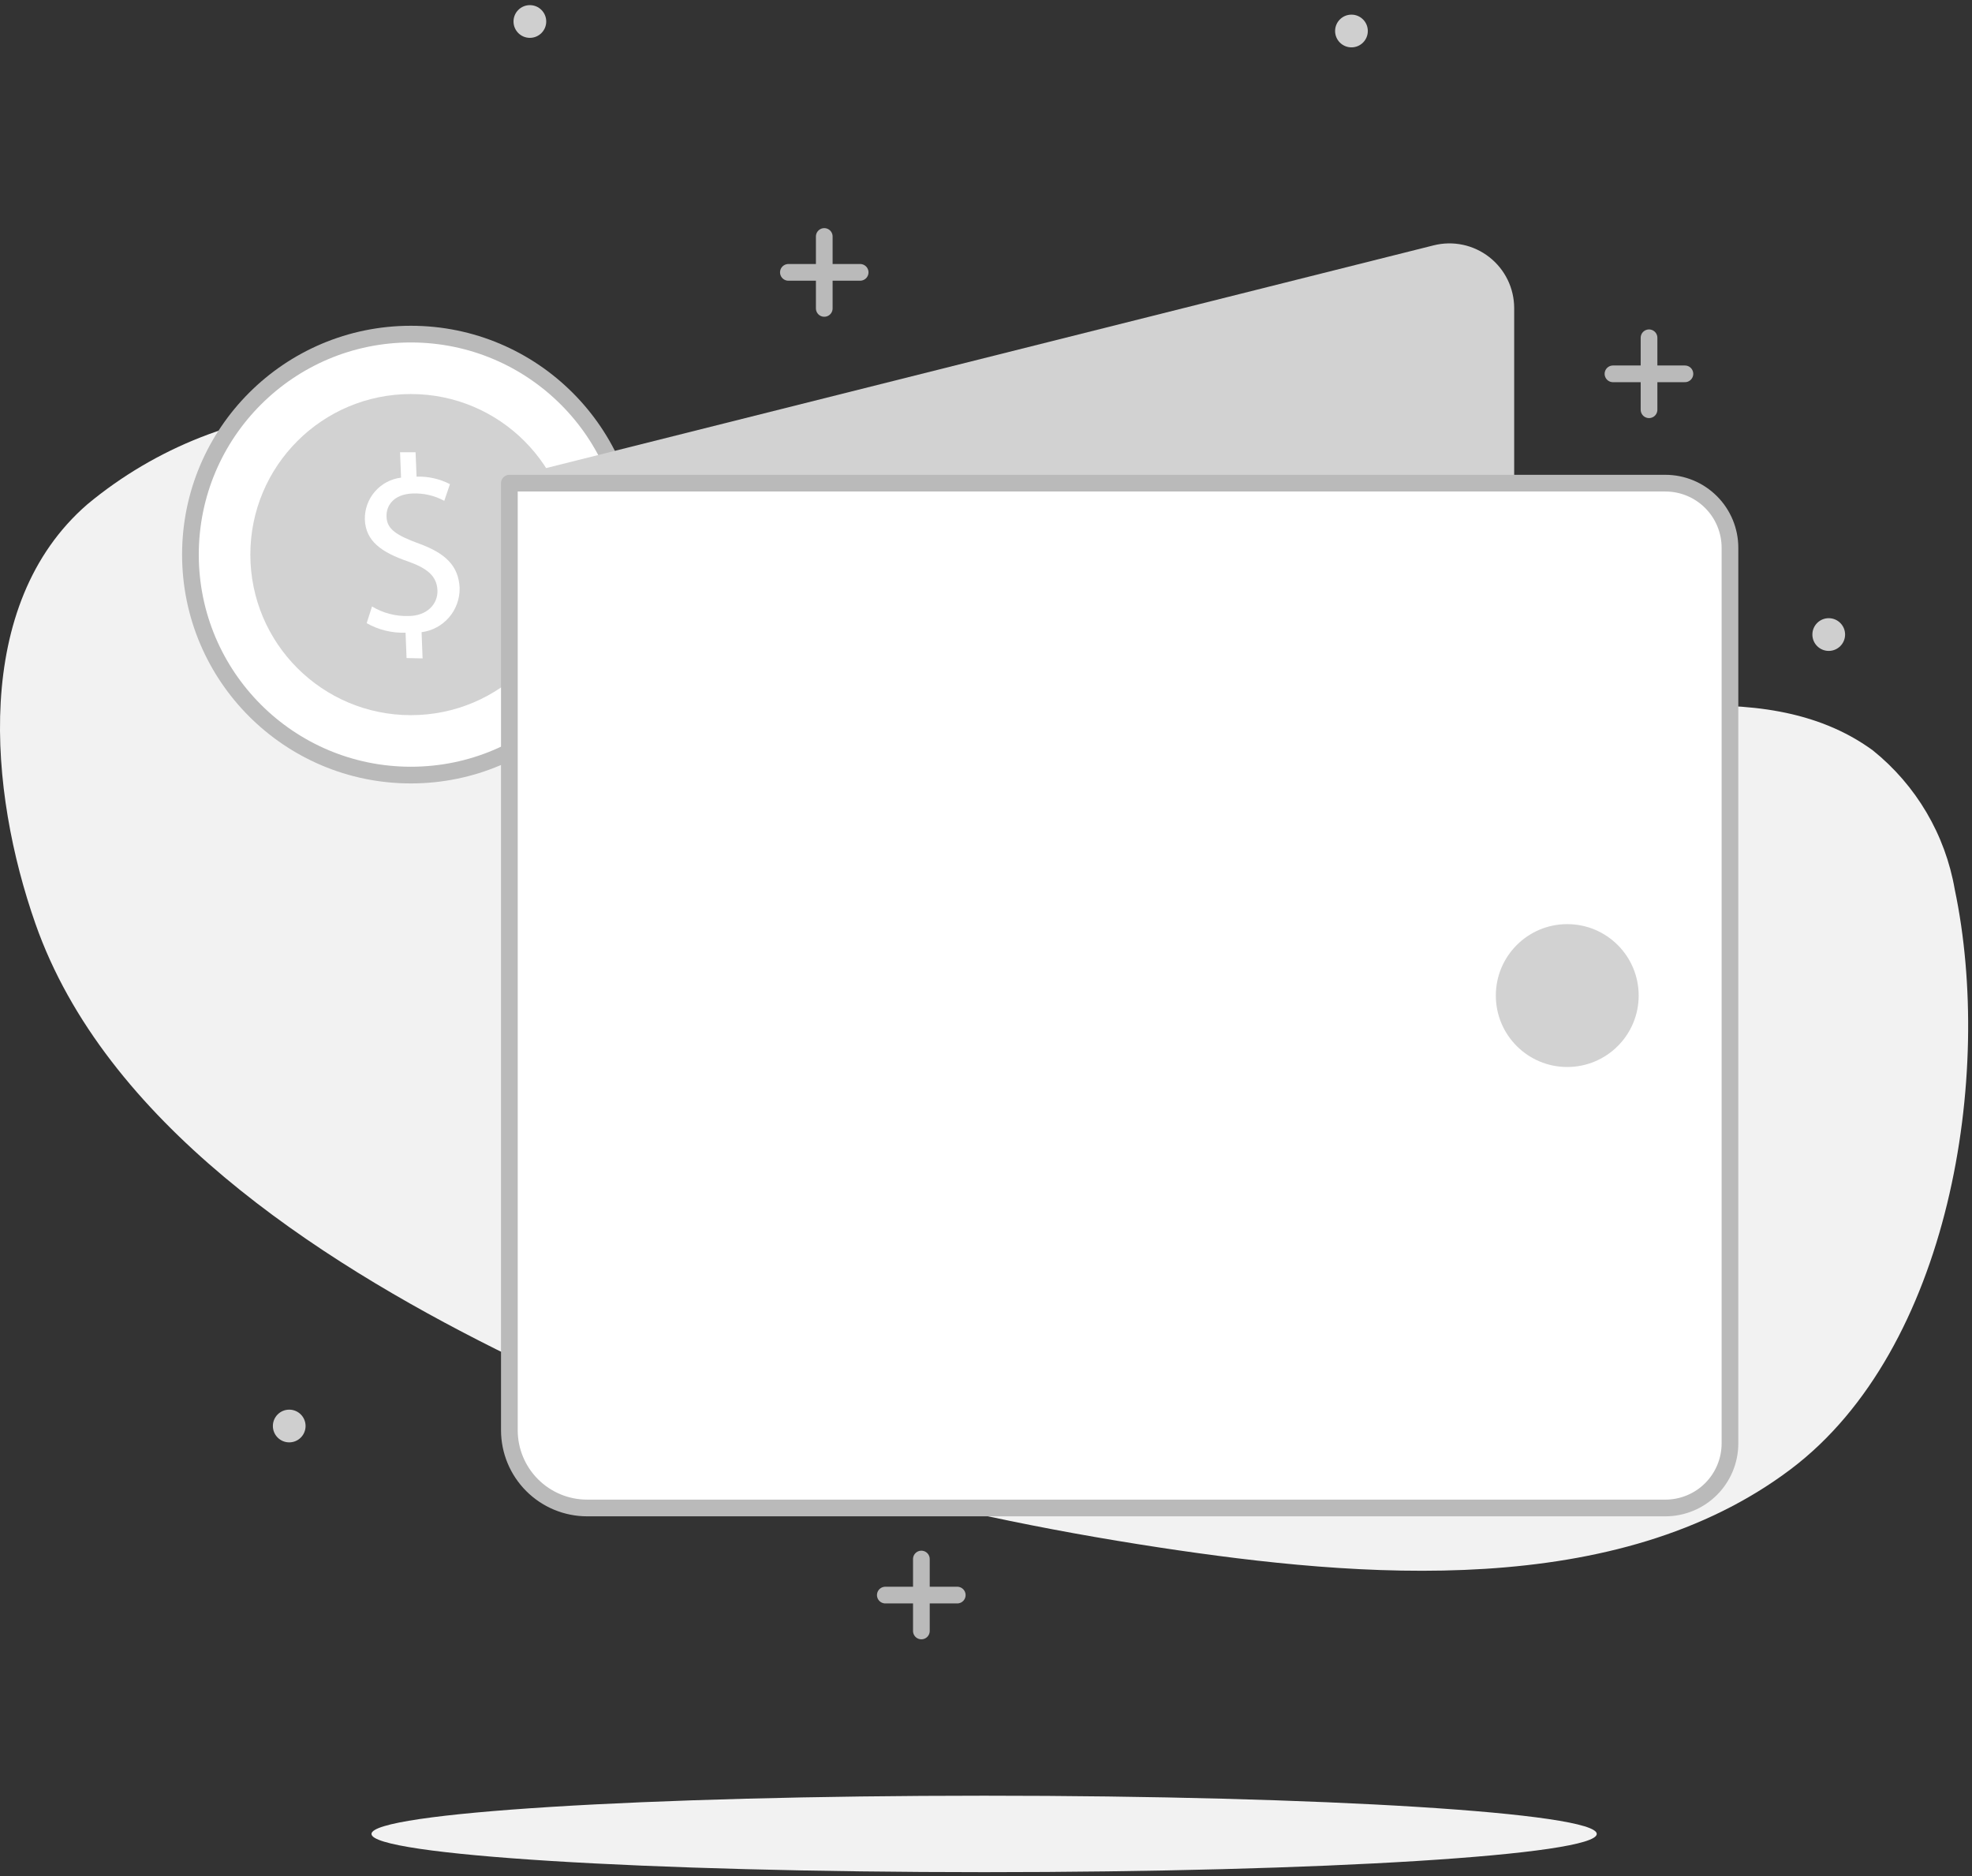
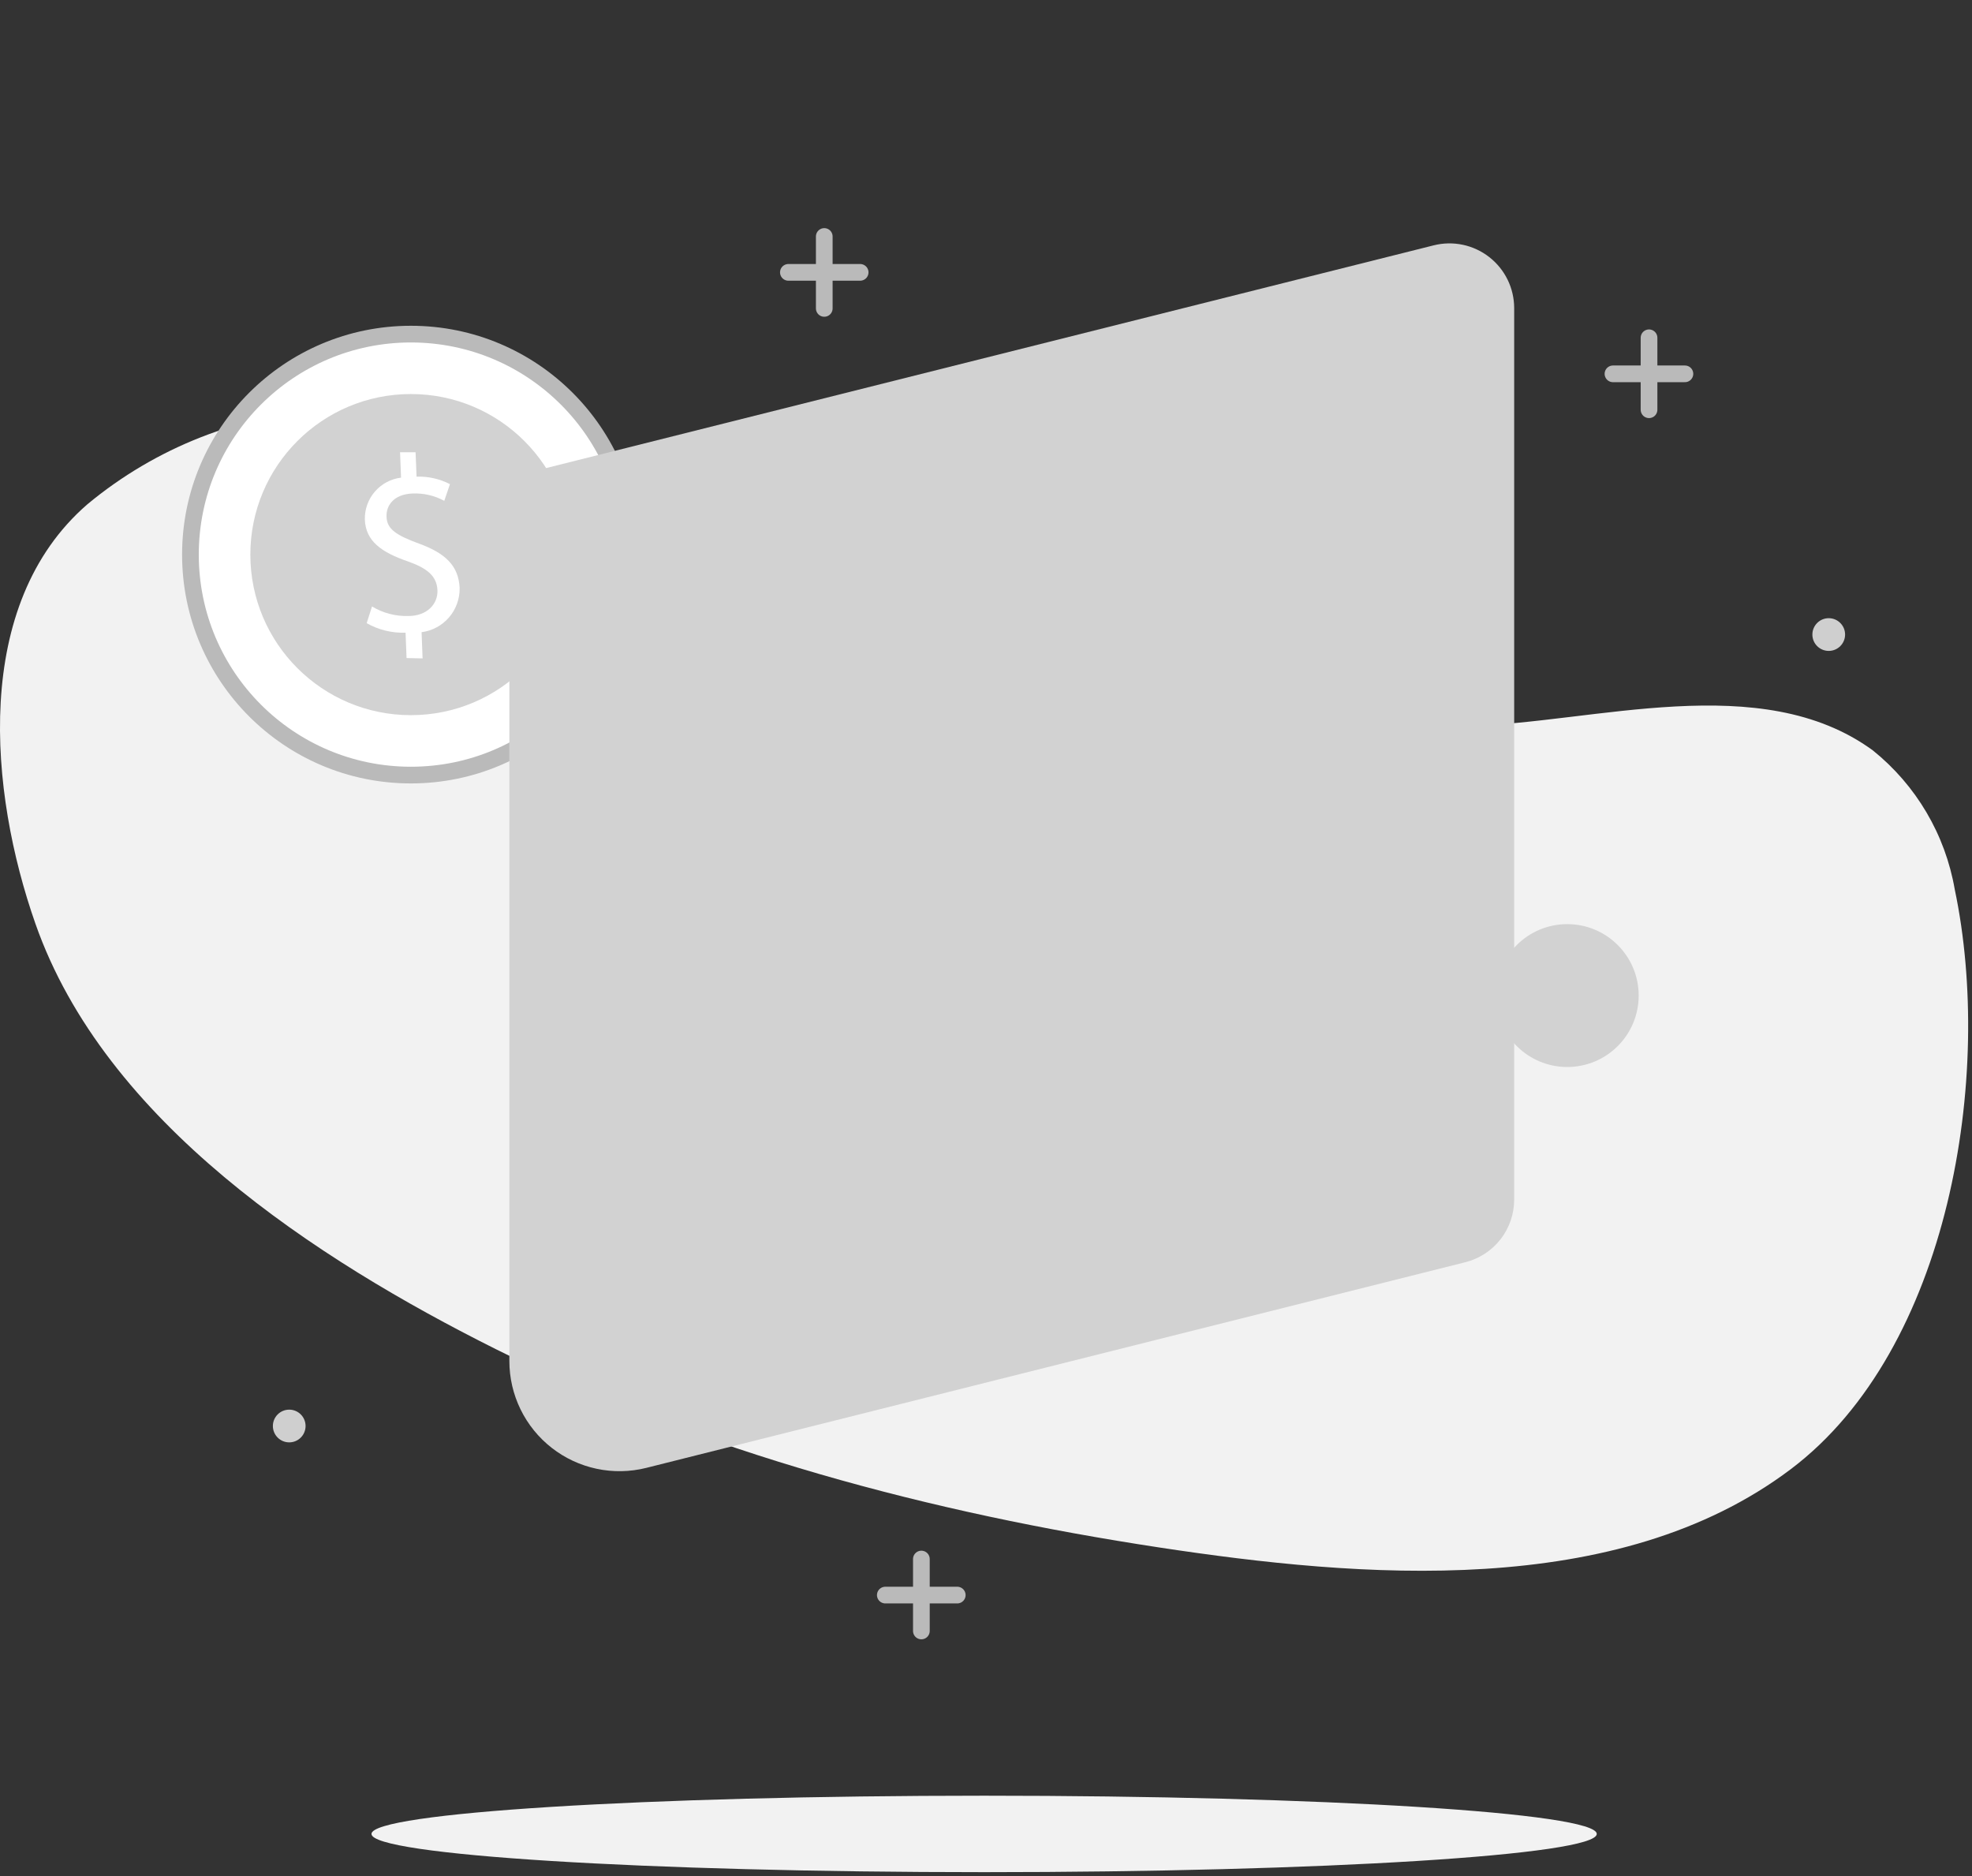
<svg xmlns="http://www.w3.org/2000/svg" width="144" height="137" viewBox="0 0 144 137" fill="none">
  <rect x="0" y="0" width="144" height="137" fill="#333333" stroke="none" />
  <path d="M96.822 53.179C86.622 53.179 76.239 52.764 66.527 50.059C56.997 47.414 48.247 42.284 40.448 36.349C35.342 32.486 30.699 29.415 24.07 29.878C17.578 30.234 11.374 32.669 6.375 36.825C-2.058 44.136 -0.791 57.822 2.585 67.437C7.655 81.914 23.083 91.943 36.195 98.5C51.343 106.067 67.989 110.454 84.672 112.989C99.296 115.207 118.087 116.828 130.761 107.274C142.399 98.5 145.592 78.465 142.74 64.938C142.049 60.939 139.921 57.329 136.757 54.787C128.58 48.816 116.381 52.801 107.193 53.008C103.78 53.081 100.307 53.166 96.822 53.179Z" fill="#F2F2F2" />
  <path d="M71.863 136.692C96.569 136.692 116.599 135.443 116.599 133.901C116.599 132.36 96.57 131.11 71.863 131.11C47.156 131.11 27.127 132.36 27.127 133.901C27.127 135.443 47.156 136.692 71.863 136.692Z" fill="#F2F2F2" />
-   <path d="M98.687 3.458C99.346 3.458 99.881 2.923 99.881 2.264C99.881 1.604 99.346 1.069 98.687 1.069C98.027 1.069 97.492 1.604 97.492 2.264C97.492 2.923 98.027 3.458 98.687 3.458Z" fill="#CFCFCF" />
  <path d="M21.12 105.312C21.78 105.312 22.314 104.777 22.314 104.117C22.314 103.458 21.78 102.923 21.12 102.923C20.461 102.923 19.926 103.458 19.926 104.117C19.926 104.777 20.461 105.312 21.12 105.312Z" fill="#CFCFCF" />
-   <path d="M38.692 2.764C39.352 2.764 39.887 2.229 39.887 1.569C39.887 0.91 39.352 0.375 38.692 0.375C38.033 0.375 37.498 0.91 37.498 1.569C37.498 2.229 38.033 2.764 38.692 2.764Z" fill="#CFCFCF" />
  <path d="M133.538 47.525C134.197 47.525 134.733 46.99 134.733 46.33C134.733 45.671 134.197 45.136 133.538 45.136C132.879 45.136 132.344 45.671 132.344 46.33C132.344 46.99 132.879 47.525 133.538 47.525Z" fill="#CFCFCF" />
  <path d="M67.281 113.83V119.082" stroke="#BABABA" stroke-width="1.219" stroke-linecap="round" stroke-linejoin="round" />
  <path d="M64.648 116.462H69.901" stroke="#BABABA" stroke-width="1.219" stroke-linecap="round" stroke-linejoin="round" />
  <path d="M120.416 24.663V29.916" stroke="#BABABA" stroke-width="1.219" stroke-linecap="round" stroke-linejoin="round" />
  <path d="M117.783 27.295H123.036" stroke="#BABABA" stroke-width="1.219" stroke-linecap="round" stroke-linejoin="round" />
  <path d="M60.19 17.266V22.518" stroke="#BABABA" stroke-width="1.219" stroke-linecap="round" stroke-linejoin="round" />
  <path d="M57.57 19.886H62.81" stroke="#BABABA" stroke-width="1.219" stroke-linecap="round" stroke-linejoin="round" />
  <path d="M30.004 56.591C38.895 56.591 46.103 49.383 46.103 40.493C46.103 31.602 38.895 24.395 30.004 24.395C21.114 24.395 13.906 31.602 13.906 40.493C13.906 49.383 21.114 56.591 30.004 56.591Z" fill="white" stroke="#BABABA" stroke-width="1.219" stroke-linecap="round" stroke-linejoin="round" />
  <path d="M30.004 52.216C36.479 52.216 41.728 46.967 41.728 40.493C41.728 34.018 36.479 28.77 30.004 28.77C23.53 28.77 18.281 34.018 18.281 40.493C18.281 46.967 23.53 52.216 30.004 52.216Z" fill="#D2D2D2" />
  <path d="M29.688 48.047L29.615 46.195C28.623 46.23 27.64 45.989 26.776 45.5L27.166 44.281C27.97 44.765 28.896 45.006 29.834 44.976C31.138 44.976 31.991 44.135 31.943 43.087C31.894 42.039 31.163 41.479 29.786 40.991C27.885 40.333 26.702 39.529 26.642 37.933C26.624 37.186 26.885 36.458 27.374 35.893C27.862 35.328 28.544 34.964 29.286 34.874L29.213 33.022H30.346L30.419 34.801C31.265 34.773 32.104 34.961 32.857 35.349L32.442 36.568C31.73 36.181 30.925 35.996 30.115 36.032C28.701 36.093 28.202 36.958 28.226 37.689C28.226 38.64 28.969 39.09 30.59 39.688C32.503 40.383 33.49 41.296 33.564 42.929C33.579 43.715 33.304 44.48 32.792 45.075C32.279 45.671 31.565 46.057 30.785 46.159L30.858 48.072L29.688 48.047Z" fill="white" />
  <path d="M106.986 92.163L47.188 107.176C46.003 107.472 44.766 107.494 43.57 107.241C42.375 106.987 41.253 106.466 40.29 105.714C39.326 104.962 38.547 104.001 38.011 102.903C37.475 101.805 37.196 100.599 37.195 99.377V34.85L104.695 17.912C105.392 17.738 106.119 17.724 106.822 17.873C107.524 18.022 108.183 18.329 108.749 18.771C109.315 19.212 109.773 19.777 110.089 20.422C110.405 21.067 110.568 21.776 110.569 22.494V87.593C110.568 88.645 110.213 89.666 109.565 90.495C108.915 91.322 108.008 91.91 106.986 92.163Z" fill="#D2D2D2" />
-   <path d="M37.195 35.277H121.61C122.229 35.277 122.842 35.399 123.415 35.636C123.988 35.874 124.507 36.221 124.945 36.659C125.383 37.097 125.73 37.617 125.967 38.189C126.204 38.761 126.326 39.374 126.326 39.994V105.385C126.326 106.005 126.204 106.618 125.967 107.19C125.73 107.762 125.383 108.282 124.945 108.72C124.507 109.158 123.988 109.506 123.415 109.742C122.842 109.98 122.229 110.102 121.61 110.102H42.874C41.368 110.102 39.924 109.503 38.859 108.438C37.794 107.373 37.195 105.929 37.195 104.423V35.277Z" fill="white" stroke="#BABABA" stroke-width="1.219" stroke-linecap="round" stroke-linejoin="round" />
  <path d="M114.444 77.905C117.325 77.905 119.66 75.57 119.66 72.689C119.66 69.809 117.325 67.474 114.444 67.474C111.563 67.474 109.229 69.809 109.229 72.689C109.229 75.57 111.563 77.905 114.444 77.905Z" fill="#D2D2D2" />
</svg>